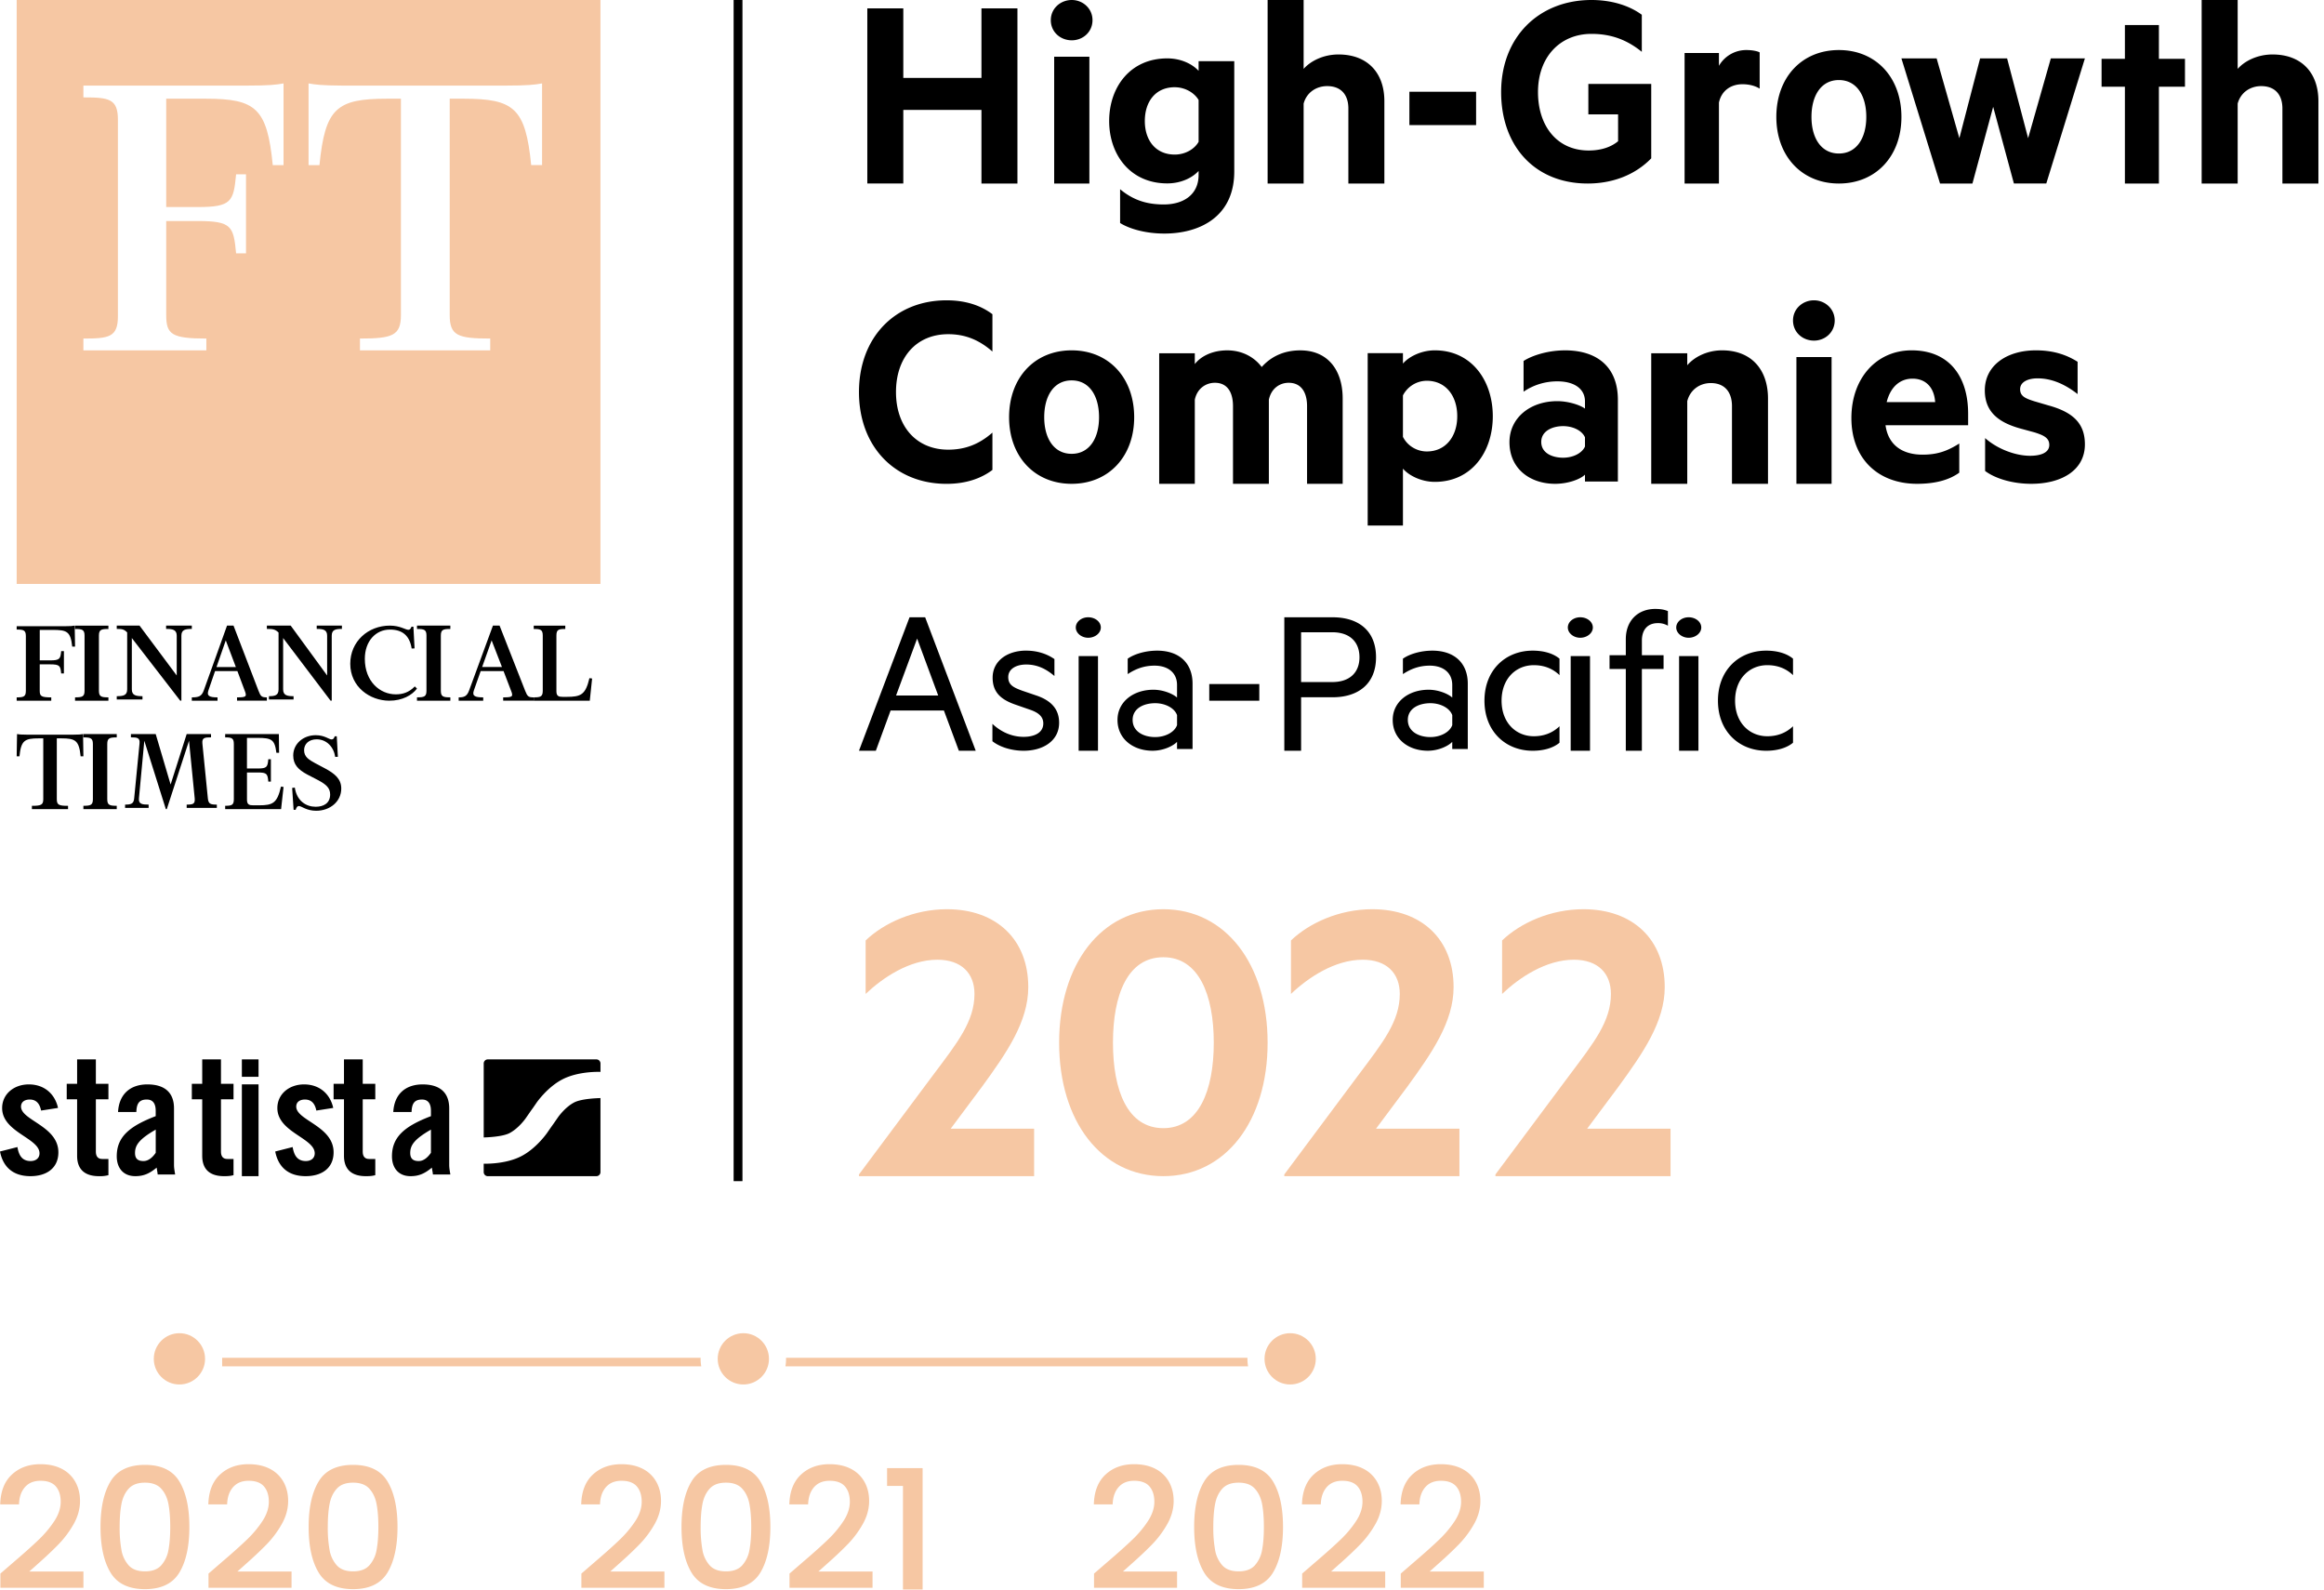
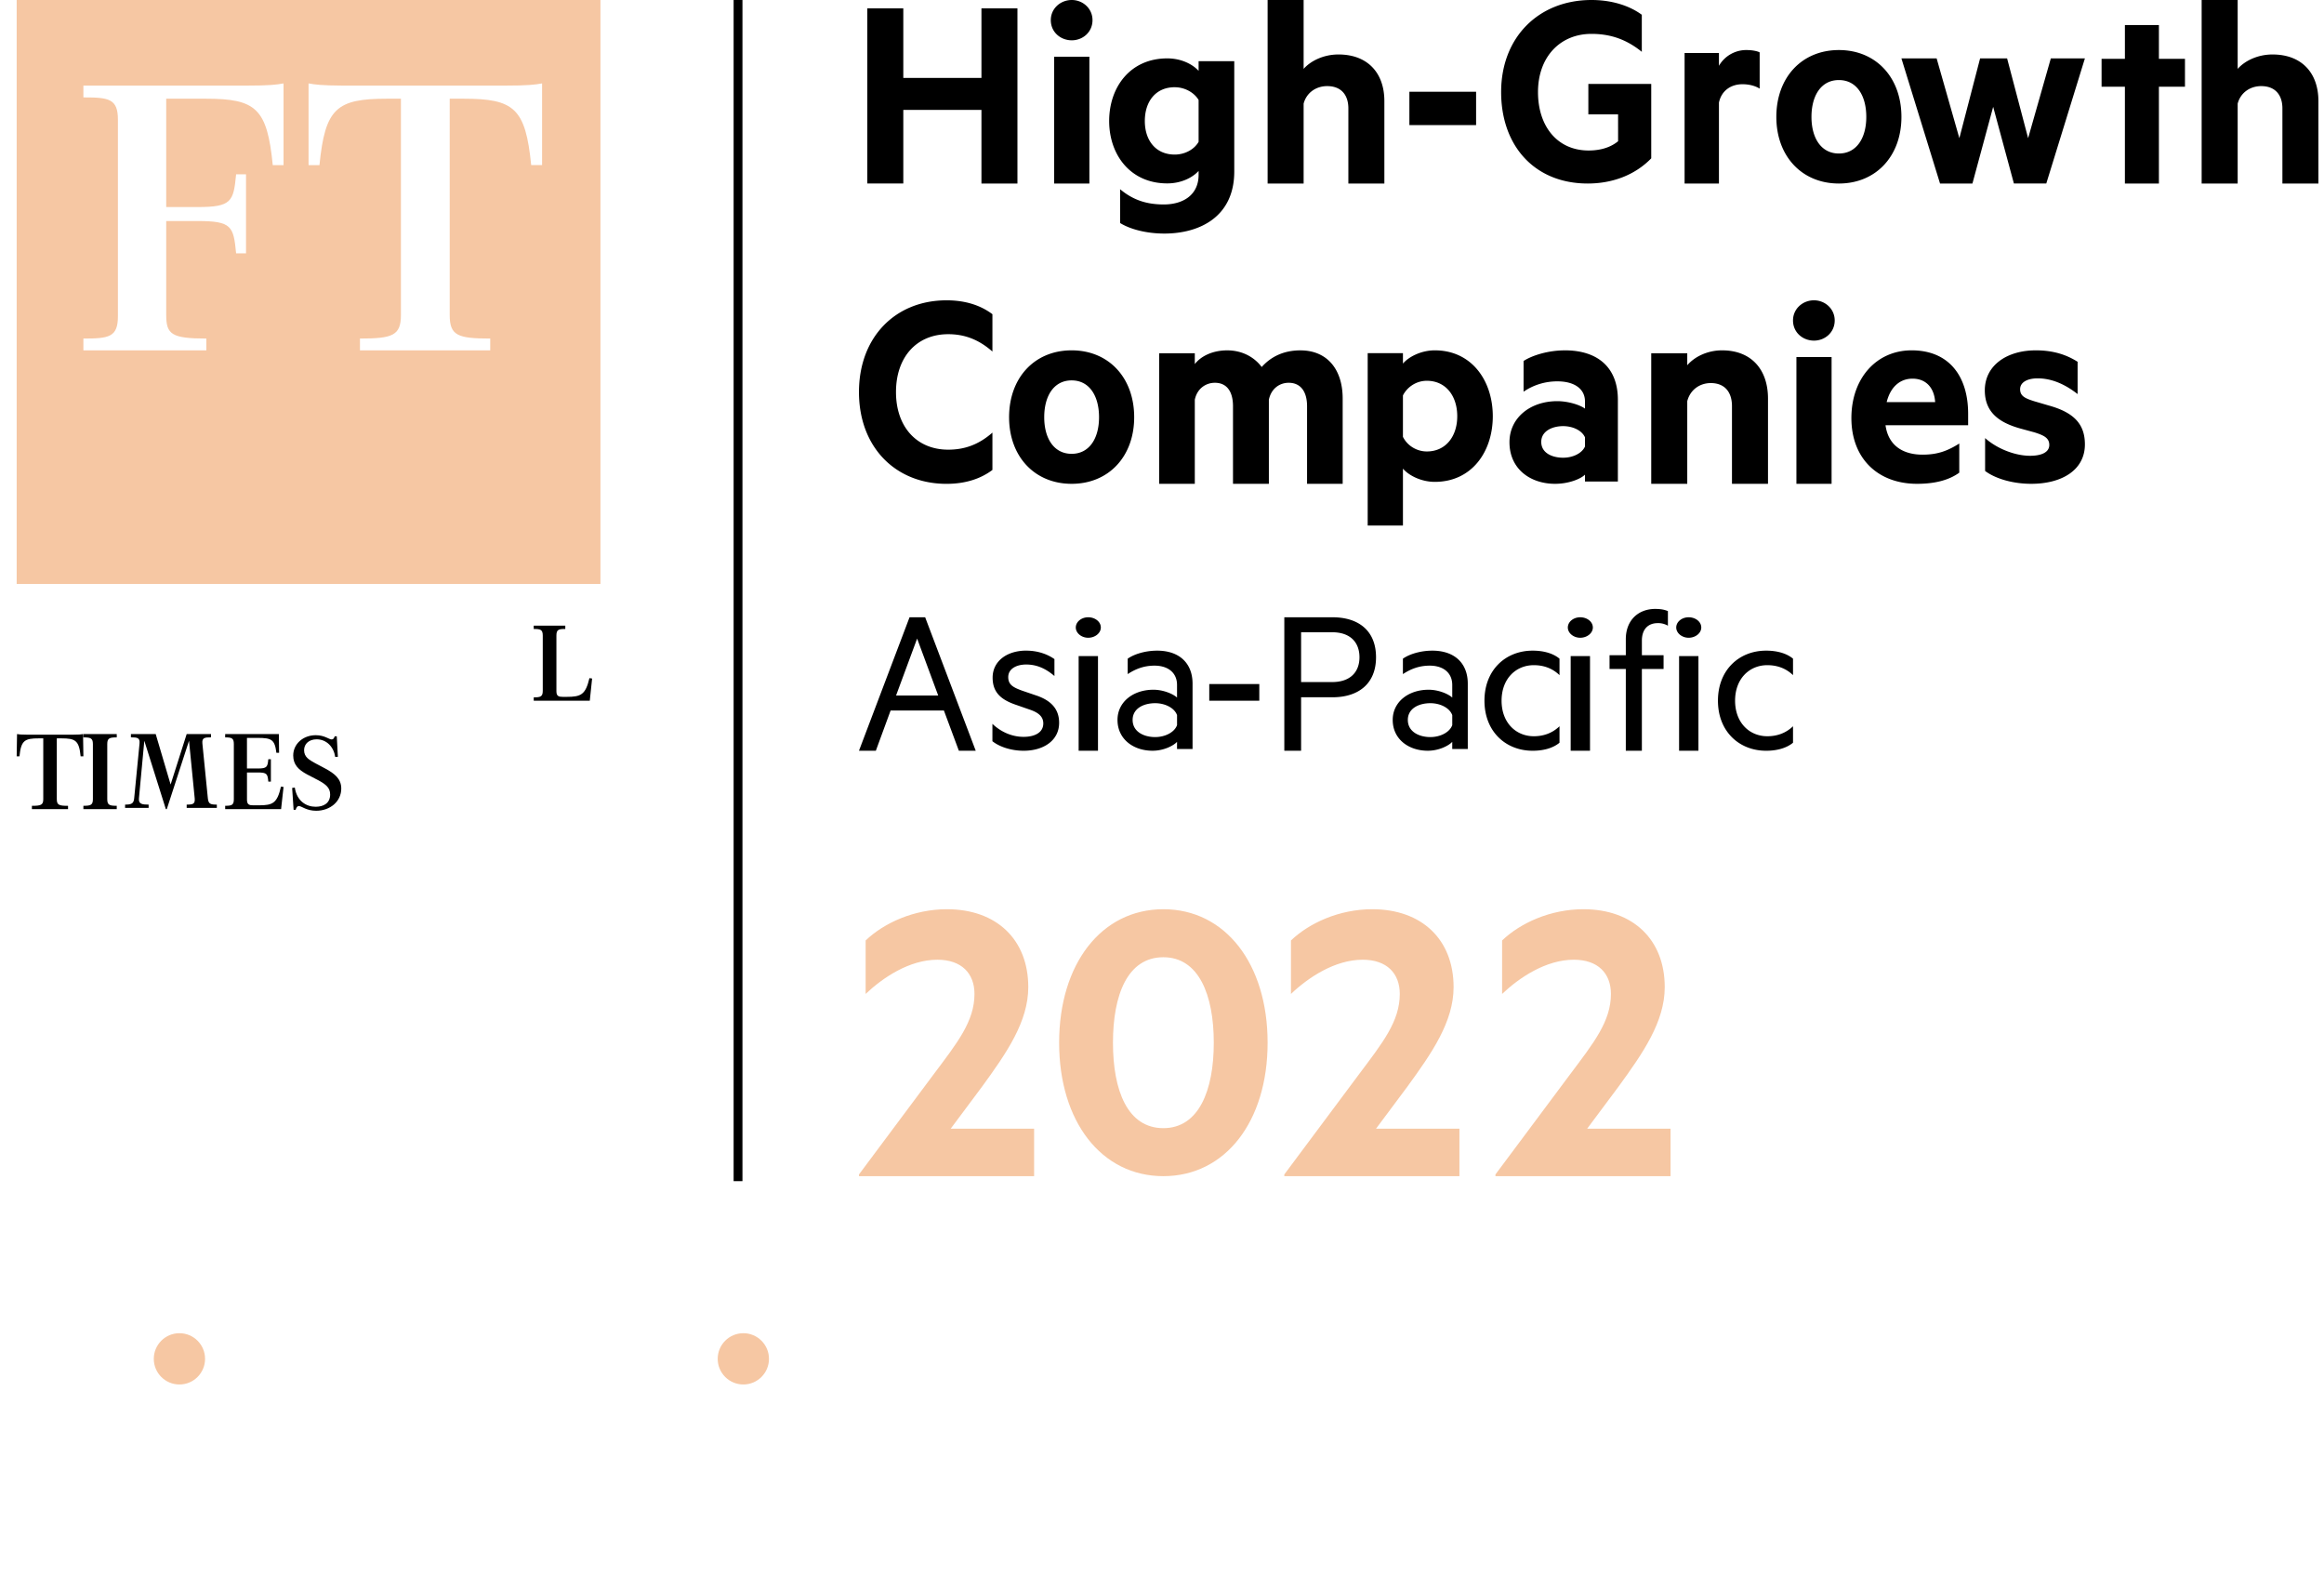
<svg xmlns="http://www.w3.org/2000/svg" width="136" height="93">
  <g fill="none" fill-rule="evenodd">
    <path d="M43.19 0v69.104" stroke="#000" stroke-width=".517" />
    <path d="M83.964 20.497c2.162 0 3.394 1.78 3.394 3.856 0 2.076-1.232 3.839-3.394 3.839-.8 0-1.531-.38-1.864-.774v3.328h-2.063V20.662H82.1v.61c.333-.396 1.065-.775 1.864-.775zm35.175 0c.974 0 1.759.235 2.442.67v1.889c-.683-.535-1.468-.92-2.34-.92-.58 0-1.024.217-1.024.635 0 .402.29.535.82.702l.854.251c1.451.401 2.117 1.07 2.117 2.275 0 1.504-1.35 2.307-3.142 2.307-1.007 0-2.049-.268-2.698-.752V25.63c.734.652 1.793 1.036 2.63 1.036.632 0 1.126-.183 1.126-.635 0-.418-.34-.568-.87-.736l-.734-.2c-1.332-.352-2.169-.97-2.169-2.258 0-1.454 1.281-2.34 2.988-2.34zm-7.27 0c2.181 0 3.306 1.506 3.306 3.712v.67h-4.835c.168 1.22 1.058 1.721 2.166 1.721.823 0 1.41-.183 2.15-.651v1.705c-.622.451-1.461.652-2.469.652-2.283 0-3.844-1.472-3.844-3.846 0-2.341 1.477-3.963 3.525-3.963zm-11.092 0c1.717 0 2.686 1.129 2.686 2.82v4.989h-2.108v-4.544c0-.804-.408-1.35-1.24-1.35-.646 0-1.207.392-1.377 1.059v4.835H96.63v-7.638h2.108v.701c.408-.479 1.155-.872 2.04-.872zm-38.065 0c2.173 0 3.66 1.606 3.66 3.913 0 2.291-1.487 3.896-3.66 3.896s-3.66-1.605-3.66-3.896c0-2.307 1.487-3.913 3.66-3.913zm28.859 0c1.99 0 3.107 1.059 3.107 2.889v4.785h-1.925v-.403c-.243.252-.955.538-1.748.538-1.457 0-2.671-.873-2.671-2.435 0-1.427 1.214-2.401 2.8-2.401.63 0 1.327.218 1.619.437v-.42c0-.723-.6-1.176-1.619-1.176-.728 0-1.408.218-1.975.605V21.12c.518-.336 1.457-.622 2.412-.622zM55.389 17.57c1.125 0 2.015.305 2.687.813v2.184c-.79-.694-1.613-1.015-2.587-1.015-1.847 0-3.056 1.338-3.056 3.386 0 2.033 1.21 3.37 3.056 3.37.974 0 1.797-.304 2.587-.998v2.184c-.672.507-1.562.813-2.687.813-2.99 0-5.122-2.151-5.122-5.369 0-3.217 2.133-5.368 5.122-5.368zm51.795 3.319v7.418h-2.058v-7.418h2.058zm-31.08-.39c1.545 0 2.469 1.093 2.469 2.819v4.989h-2.084v-4.544c0-.821-.353-1.368-1.075-1.368-.537 0-1.025.342-1.16.991v4.92h-2.099v-4.543c0-.821-.337-1.368-1.059-1.368-.537 0-1.042.342-1.176.991v4.92h-2.084v-7.637h2.084v.632c.37-.478 1.059-.803 1.898-.803.891 0 1.597.41 2.017.974.488-.546 1.21-.974 2.268-.974zm15.37 4.432c-.631 0-1.28.286-1.28.924 0 .655.649.924 1.28.924.566 0 1.1-.252 1.279-.655v-.538c-.178-.403-.713-.655-1.279-.655zm-28.762-2.676c-1.036 0-1.604.903-1.604 2.156 0 1.237.568 2.14 1.604 2.14s1.604-.903 1.604-2.14c0-1.253-.568-2.156-1.604-2.156zm20.786.023c-.616 0-1.148.362-1.398.857v2.422c.25.51.799.856 1.398.856 1.114 0 1.78-.889 1.78-2.06 0-1.185-.666-2.075-1.78-2.075zm28.42-.124c-.688 0-1.275.435-1.51 1.371h2.837c-.05-.803-.504-1.371-1.326-1.371zm-5.763-4.584c.647 0 1.212.498 1.212 1.178 0 .697-.565 1.18-1.212 1.18-.663 0-1.228-.483-1.228-1.18 0-.68.565-1.178 1.228-1.178zM68.308 3.416c.841 0 1.498.357 1.834.73v-.568h2.087v6.454c0 2.66-2.037 3.633-4.09 3.633-1.026 0-1.985-.243-2.591-.617V11.07c.774.649 1.582.892 2.557.892 1.128 0 2.037-.552 2.037-1.735V10c-.336.372-.993.73-1.834.73-2.171 0-3.4-1.687-3.4-3.649 0-1.978 1.229-3.665 3.4-3.665zM76.288 0v4.03c.408-.463 1.156-.843 2.04-.843 1.716 0 2.685 1.091 2.685 2.726v4.824h-2.107V6.343c0-.776-.408-1.305-1.241-1.305-.646 0-1.207.38-1.377 1.024v4.675h-2.107V0h2.107zM63.75 3.319v7.418h-2.06V3.319h2.059zM130.948 0v4.03c.408-.463 1.156-.843 2.04-.843 1.716 0 2.685 1.091 2.685 2.726v4.824h-2.107V6.343c0-.776-.409-1.305-1.242-1.305-.645 0-1.206.38-1.376 1.024v4.675h-2.108V0h2.108zM52.861.488V4.56h4.573V.488h2.106v10.249h-2.106V6.43h-4.573v4.306h-2.106V.488h2.106zm73.478.976V3.44h1.525v1.633h-1.525v5.665h-1.99V5.072h-1.365V3.44h1.365V1.464h1.99zM93.133 0c1.171 0 2.21.322 2.945.864v2.168c-.836-.678-1.757-1.05-2.945-1.05-1.84 0-3.13 1.354-3.13 3.403 0 2.016 1.14 3.42 2.963 3.42.67 0 1.272-.168 1.724-.542V6.69h-1.74V4.911h3.68v4.352c-1.004 1.033-2.359 1.474-3.714 1.474-3.112 0-5.07-2.202-5.07-5.352C87.846 2.167 90.055 0 93.133 0zm14.478 2.928c2.173 0 3.66 1.605 3.66 3.913 0 2.29-1.487 3.896-3.66 3.896s-3.66-1.605-3.66-3.896c0-2.308 1.487-3.913 3.66-3.913zm5.72.488l1.33 4.668 1.214-4.668h1.58l1.23 4.668 1.329-4.668h1.994l-2.26 7.32h-1.895L116.64 6.25l-1.214 4.488h-1.895l-2.26-7.32h2.06zm-11.118-.488c.34 0 .648.069.762.137v2.12c-.276-.172-.633-.257-1.005-.257-.68 0-1.232.376-1.378 1.076v4.733h-2.01V3.099h2.01v.752a1.842 1.842 0 011.621-.923zM68.745 5.103c-1.11 0-1.75.827-1.75 1.978 0 1.135.64 1.962 1.75 1.962.623 0 1.161-.324 1.397-.746V5.85c-.236-.406-.774-.746-1.397-.746zm38.866-.419c-1.036 0-1.604.903-1.604 2.157 0 1.237.568 2.14 1.604 2.14s1.604-.903 1.604-2.14c0-1.254-.568-2.157-1.604-2.157zm-21.23.684V7.32h-3.904V5.368h3.905zM62.722 0c.647 0 1.211.498 1.211 1.178 0 .697-.564 1.18-1.212 1.18-.663 0-1.228-.483-1.228-1.18 0-.68.565-1.178 1.228-1.178zM54.14 36.114l2.96 7.809h-.987l-.875-2.353h-3.12l-.864 2.353h-.987l2.96-7.809h.913zm45.252 2.27v5.539H98.26v-5.538h1.132zm-39.34-.318c.627 0 1.202.178 1.653.495v.989c-.463-.393-.977-.672-1.653-.672-.575 0-1.05.253-1.05.735 0 .457.3.608.825.799l.852.29c.837.292 1.301.787 1.301 1.585 0 1.04-.914 1.636-2.077 1.636-.726 0-1.415-.229-1.827-.558V42.35c.512.482 1.15.76 1.827.76.612 0 1.15-.228 1.15-.786 0-.418-.312-.646-.8-.81l-.764-.266c-.838-.28-1.401-.685-1.401-1.598 0-.988.863-1.585 1.964-1.585zm36.817-2.44c.305 0 .52.038.737.126v.856a1.113 1.113 0 00-.597-.151c-.558 0-.926.352-.926 1.02v.856h1.269v.806h-1.27v4.784h-.94v-4.784h-.952v-.806h.952V37.4c0-1.12.737-1.775 1.727-1.775zm-32.615 2.759v5.538h-1.132v-5.538h1.132zm28.793 0v5.538h-1.131v-5.538h1.131zm-25.336-.319c1.306 0 2.077.737 2.077 1.932v3.824h-.908v-.42c-.211.229-.784.52-1.431.52-1.132 0-2.053-.686-2.053-1.803 0-1.054.921-1.766 2.103-1.766.573 0 1.144.241 1.381.458v-.737c0-.7-.51-1.13-1.319-1.13-.61 0-1.107.19-1.568.495v-.902c.374-.267 1.034-.47 1.718-.47zm21.982 0c.567 0 1.16.127 1.569.47v.963c-.422-.406-.936-.583-1.503-.583-1.043 0-1.887.785-1.887 2.078 0 1.293.844 2.08 1.887 2.08.567 0 1.08-.179 1.503-.584v.963c-.409.342-1.002.47-1.57.47-1.582 0-2.822-1.129-2.822-2.929 0-1.8 1.24-2.928 2.823-2.928zm13.664 0c.567 0 1.16.127 1.57.47v.963c-.422-.406-.937-.583-1.504-.583-1.042 0-1.886.785-1.886 2.078 0 1.293.844 2.08 1.886 2.08.567 0 1.082-.179 1.504-.584v.963c-.41.342-1.003.47-1.57.47-1.583 0-2.823-1.129-2.823-2.929 0-1.8 1.24-2.928 2.823-2.928zm-25.38-1.952c1.542 0 2.548.801 2.548 2.34 0 1.526-1.006 2.34-2.548 2.34H76.14v3.129h-.982v-7.809h2.82zm5.838 1.952c1.307 0 2.079.737 2.079 1.932v3.824h-.909v-.42c-.211.229-.784.52-1.43.52-1.133 0-2.054-.686-2.054-1.803 0-1.054.92-1.766 2.103-1.766.573 0 1.144.241 1.381.458v-.737c0-.7-.51-1.13-1.318-1.13-.61 0-1.108.19-1.569.495v-.902c.374-.267 1.034-.47 1.717-.47zM67.6 41.141c-.672 0-1.319.304-1.319.978 0 .686.647 1.004 1.319 1.004.585 0 1.132-.28 1.281-.7v-.583c-.149-.42-.696-.699-1.281-.699zm16.105 0c-.672 0-1.319.304-1.319.978 0 .686.647 1.004 1.319 1.004.585 0 1.132-.28 1.281-.7v-.583c-.149-.42-.696-.699-1.281-.699zm-10.011-1.122v.976h-2.928v-.976h2.928zM53.67 37.36l-1.233 3.332h2.467L53.67 37.36zm24.294-.369H76.14v2.913h1.826c1.032 0 1.59-.572 1.59-1.45 0-.89-.558-1.463-1.59-1.463zm-14.284-.877c.407 0 .74.263.74.599 0 .324-.333.599-.74.599-.393 0-.725-.275-.725-.599 0-.336.332-.599.725-.599zm28.793 0c.407 0 .74.263.74.599 0 .324-.333.599-.74.599-.392 0-.724-.275-.724-.599 0-.336.332-.599.724-.599zm6.345 0c.407 0 .74.263.74.599 0 .324-.333.599-.74.599-.393 0-.725-.275-.725-.599 0-.336.332-.599.725-.599z" fill="#000" fill-rule="nonzero" />
    <path d="M60.516 66.034v2.778H50.267v-.1l4.368-5.856c1.39-1.852 2.391-3.103 2.391-4.705 0-1.2-.756-2.002-2.171-2.002-1.635 0-3.197 1.05-4.198 2.002v-3.129c1.074-1.025 2.831-1.827 4.759-1.827 2.904 0 4.758 1.777 4.758 4.556 0 2.026-1.269 3.853-2.709 5.83l-1.83 2.453h4.88m4.615-5.03c0 2.809.858 5 2.95 5 2.067 0 2.95-2.191 2.95-5 0-2.807-.883-5-2.95-5-2.092 0-2.95 2.193-2.95 5zm-3.15 0c0-4.606 2.47-7.809 6.1-7.809 3.63 0 6.1 3.203 6.1 7.809s-2.47 7.808-6.1 7.808c-3.63 0-6.1-3.202-6.1-7.808zm23.425 5.03v2.778H75.157v-.1l4.368-5.856c1.39-1.852 2.39-3.103 2.39-4.705 0-1.2-.755-2.002-2.17-2.002-1.636 0-3.198 1.05-4.198 2.002v-3.129c1.074-1.025 2.83-1.827 4.759-1.827 2.903 0 4.758 1.777 4.758 4.556 0 2.026-1.27 3.853-2.709 5.83l-1.83 2.453h4.88m12.355 0v2.778H87.513v-.1l4.368-5.856c1.39-1.852 2.39-3.103 2.39-4.705 0-1.2-.755-2.002-2.17-2.002-1.636 0-3.197 1.05-4.198 2.002v-3.129c1.074-1.025 2.83-1.827 4.759-1.827 2.903 0 4.758 1.777 4.758 4.556 0 2.026-1.269 3.853-2.709 5.83l-1.83 2.453h4.88" fill="#F6C7A3" fill-rule="nonzero" />
-     <path d="M1.687 63.444c.917 0 1.532.568 1.708 1.376l-.99.154c-.083-.414-.29-.645-.665-.645-.303 0-.51.144-.51.414 0 .808 2.186 1.135 2.186 2.674 0 .924-.687 1.395-1.635 1.395-1.02 0-1.604-.538-1.781-1.443l1.02-.26c.073.434.24.819.771.819.302 0 .521-.165.521-.453 0-.894-2.187-1.231-2.187-2.646 0-.817.687-1.385 1.562-1.385zM5.61 61.98v1.43h.735v.907H5.61v3.056c0 .276.118.433.373.433h.362v.947a1.89 1.89 0 01-.549.06c-.823 0-1.283-.385-1.283-1.194v-3.302h-.608v-.908h.608V61.98H5.61zm3.017 1.464c.993 0 1.556.462 1.556 1.404v3.32c0 .163.038.375.067.548H9.227c-.01-.144-.047-.279-.057-.404-.4.327-.735.5-1.25.5-.725 0-1.088-.5-1.088-1.164 0-1.135.745-1.76 2.28-2.347v-.308c0-.433-.17-.664-.524-.664-.487 0-.591.289-.61.731h-1.07c.058-1.048.717-1.616 1.718-1.616zm4.304-1.464v1.43h.735v.907h-.735v3.056c0 .276.117.433.373.433h.362v.947c-.147.04-.275.06-.549.06-.823 0-1.283-.385-1.283-1.194v-3.302h-.608v-.908h.608V61.98h1.097zm2.199 1.461v5.371h-.976v-5.37h.976zm2.664.003c.916 0 1.53.568 1.707 1.376l-.989.154c-.083-.414-.291-.645-.666-.645-.302 0-.51.144-.51.414 0 .808 2.186 1.135 2.186 2.674 0 .924-.687 1.395-1.634 1.395-1.021 0-1.604-.538-1.782-1.443l1.02-.26c.074.434.24.819.772.819.301 0 .52-.165.52-.453 0-.894-2.187-1.231-2.187-2.646 0-.817.687-1.385 1.563-1.385zm3.433-1.464v1.43h.735v.907h-.735v3.056c0 .276.118.433.373.433h.362v.947c-.147.04-.275.06-.548.06-.824 0-1.284-.385-1.284-1.194v-3.302h-.608v-.908h.608V61.98h1.097zm3.506 1.464c.992 0 1.555.462 1.555 1.404v3.32c0 .163.038.375.067.548h-1.021c-.01-.144-.048-.279-.058-.404-.4.327-.734.5-1.25.5-.725 0-1.088-.5-1.088-1.164 0-1.135.745-1.76 2.281-2.347v-.308c0-.433-.172-.664-.525-.664-.486 0-.591.289-.61.731h-1.069c.058-1.048.715-1.616 1.718-1.616zm10.406.795v4.334a.239.239 0 01-.239.24h-6.354a.24.24 0 01-.24-.24v-.49c.098.002 1.293.033 2.205-.442.88-.456 1.499-1.351 1.499-1.351l.233-.336.077-.108c.01-.012.046-.064.082-.115l.254-.366s.405-.586.95-.868c.443-.23 1.471-.251 1.471-.251a.318.318 0 00.062-.007zm-26.025 1.85c-.974.558-1.212.914-1.212 1.367 0 .337.172.472.496.472.296 0 .535-.222.716-.482V66.09zm16.105 0c-.973.558-1.212.914-1.212 1.367 0 .337.172.472.496.472.296 0 .535-.222.716-.482V66.09zM34.9 61.98a.24.24 0 01.24.239v.494l-.02-.002s-1.26-.055-2.212.44c-.88.456-1.5 1.351-1.5 1.351-.102.15-.207.3-.232.336a9.98 9.98 0 00-.159.223l-.254.366s-.406.586-.95.869c-.443.23-1.471.25-1.471.25a.19.19 0 00-.035.003v-4.33a.24.24 0 01.239-.239H34.9zm-19.77 0v1.019h-.976V61.98h.976z" fill="#000" fill-rule="nonzero" />
    <path d="M35.138 0v34.162H.976V0h34.162zM16.593 4.88c-.404.077-.858.128-2.146.128H4.88v.69c1.49 0 2.02.077 2.02 1.304v11.502c0 1.227-.53 1.303-2.02 1.303v.69h7.195v-.69c-2.045 0-2.348-.255-2.348-1.38v-5.495h1.843c1.994 0 2.095.306 2.247 1.891h.58v-4.626h-.58c-.152 1.584-.253 1.917-2.247 1.917H9.727V5.775h2.322c2.928 0 3.585.562 3.913 3.885h.631V4.88zm15.129 0c-.408.077-.867.128-2.167.128l-9.565-.001c-1.123-.006-1.55-.055-1.933-.127v4.78h.638c.331-3.323.994-3.885 3.951-3.885h.816v12.652c0 1.202-.484 1.38-2.397 1.38v.69h7.623v-.69c-1.912 0-2.371-.178-2.371-1.38V5.775h.816c2.958 0 3.62.562 3.952 3.884h.637V4.88z" fill="#F6C7A3" fill-rule="nonzero" />
-     <path d="M2.325 40.412c0 .316.087.389.675.389v.194H.976V40.8c.4 0 .537-.037.537-.382v-3.206c0-.345-.138-.38-.537-.38v-.194h2.778c.37 0 .5-.015.617-.037l.021 1.23h-.166c-.094-.9-.32-.978-1.16-.978h-.74v1.783h.601c.573 0 .61-.093.653-.54h.16V39.4h-.16c-.044-.446-.08-.532-.653-.532h-.602v1.545m2.067.582v-.196c.413 0 .556-.037.556-.385v-3.232c0-.348-.143-.384-.556-.384v-.196h1.952v.196c-.412 0-.555.036-.555.384v3.232c0 .348.143.385.555.385v.196H4.392m6.156 0l-2.833-3.666v3.002c0 .35.233.4.623.4v.192H6.832v-.192c.39 0 .61-.05.61-.4v-3.33c-.185-.192-.315-.206-.61-.206v-.193h1.334l2.176 2.917v-2.325c0-.35-.232-.4-.622-.4v-.192h1.505v.193c-.39 0-.61.05-.61.399v3.8h-.067m2.121-1.969h1.133l-.59-1.56-.543 1.56zm.06 1.97h-1.504V40.8c.398 0 .577-.058.701-.41l1.36-3.789h.379l1.464 3.817c.13.339.192.382.488.382v.194h-1.746V40.8c.536 0 .584-.043.454-.382l-.433-1.157h-1.306l-.385 1.121c-.124.345.068.418.529.418v.194zm6.617 0l-2.777-3.666v3.002c0 .35.229.4.61.4v.192h-1.441v-.192c.355 0 .563-.05.563-.4v-3.323c-.201-.2-.355-.213-.684-.213v-.193h1.395l2.132 2.917v-2.325c0-.35-.228-.4-.61-.4v-.192h1.475v.193c-.382 0-.596.05-.596.399v3.8h-.067m4.736-4.329h.111l.067 1.27-.17.007c-.112-.73-.52-1.108-1.27-1.108-.83 0-1.47.673-1.47 1.712 0 1.325.884 2.077 1.812 2.077.4 0 .764-.106 1.113-.463l.127.126c-.29.386-.854.709-1.619.709-1.136 0-2.286-.807-2.286-2.161 0-1.306 1.047-2.232 2.316-2.232.601 0 .92.246 1.083.246.09 0 .142-.063.186-.183m.32 4.33v-.196c.413 0 .555-.037.555-.385v-3.232c0-.348-.142-.384-.555-.384v-.196h1.952v.196c-.413 0-.556.036-.556.384v3.232c0 .348.143.385.556.385v.196h-1.952m3.813-1.97h1.16l-.605-1.56-.555 1.56zm.063 1.97h-1.436V40.8c.317 0 .485-.058.612-.41l1.393-3.789h.388l1.499 3.817c.134.339.197.382.5.382v.194h-1.788V40.8c.549 0 .598-.043.464-.382l-.443-1.157H28.13l-.395 1.121c-.126.345.071.418.543.418v.194z" fill="#000" fill-rule="nonzero" />
    <path d="M31.234 40.995v-.196c.392 0 .528-.037.528-.385v-3.232c0-.348-.136-.384-.528-.384v-.196h1.847v.196c-.392 0-.52.036-.52.384v3.262c0 .29.142.326.377.326h.222c.834 0 1.105-.123 1.333-1.095l.157.022-.136 1.298h-3.28M4.86 42.947l.02 1.3h-.162c-.092-.934-.311-1.049-1.132-1.049h-.262v3.559c0 .338.128.388.658.388v.194H1.867v-.194c.53 0 .665-.05.665-.388v-3.559h-.261c-.821 0-1.04.115-1.132 1.05H.976l.021-1.301c.113.021.24.036.601.036h2.66c.36 0 .488-.015.601-.036m.021 4.392v-.196c.413 0 .556-.036.556-.384v-3.232c0-.348-.143-.385-.556-.385v-.195h1.952v.195c-.413 0-.555.037-.555.385v3.232c0 .348.142.384.555.384v.196H4.88m7.469-4.392v.192c-.375 0-.539.022-.505.364l.32 3.208c.035.328.157.363.525.363v.193h-1.765v-.193c.368 0 .498-.035.47-.363l-.333-3.372-1.301 4h-.055l-1.26-4-.314 3.365c-.034.342.191.37.566.37v.193H7.32v-.193c.375 0 .505-.063.532-.37l.313-3.201c.034-.342-.13-.364-.504-.364v-.192h1.451l.872 2.952.94-2.952h1.425m3.503 2.783h-.15c-.042-.45-.076-.536-.619-.536h-.63v1.594c0 .29.137.327.363.327h.343c.803 0 1.064-.124 1.283-1.095l.151.022-.144 1.297h-3.272v-.196c.377 0 .507-.036.507-.384v-3.232c0-.348-.13-.385-.507-.385v-.195h3.142l.013 1.094h-.158c-.096-.776-.28-.87-1.104-.87h-.618v1.79h.631c.543 0 .577-.093.618-.543h.151v1.312m3.468.75c0-.388-.247-.586-.67-.819l-.679-.353c-.508-.275-.812-.572-.812-1.108 0-.671.572-1.187 1.32-1.187.516 0 .777.248.926.248.098 0 .14-.064.183-.184h.12l.064 1.2-.156.007c-.084-.579-.5-1.03-1.087-1.03-.438 0-.734.26-.734.635 0 .41.31.572.65.762l.585.31c.55.298.94.602.94 1.173 0 .756-.65 1.3-1.469 1.3-.572 0-.854-.276-1.01-.276-.099 0-.148.085-.19.219h-.12l-.085-1.278.155-.022c.12.791.671 1.123 1.221 1.123.46 0 .848-.205.848-.72" fill="#000" fill-rule="nonzero" />
-     <path d="M4.882 92.894v-.95h-3.17l.46-.41c.52-.46.947-.864 1.28-1.21.333-.347.622-.737.865-1.17.243-.434.365-.88.365-1.34 0-.42-.092-.794-.275-1.12a1.883 1.883 0 00-.795-.76c-.347-.18-.763-.27-1.25-.27-.673 0-1.228.201-1.665.605-.437.403-.665.985-.685 1.745h1.1c.013-.42.128-.755.345-1.005.217-.25.522-.375.915-.375.407 0 .705.11.895.33.19.22.285.52.285.9 0 .366-.122.738-.365 1.115a6.207 6.207 0 01-.915 1.095c-.367.353-.87.803-1.51 1.35l-.74.64v.83h4.86zm3.6.08c.953 0 1.625-.324 2.015-.97.39-.647.585-1.537.585-2.67 0-1.127-.195-2.014-.585-2.66-.39-.647-1.062-.97-2.015-.97-.953 0-1.625.323-2.015.97-.39.646-.585 1.533-.585 2.66 0 1.133.195 2.023.585 2.67.39.646 1.062.97 2.015.97zm0-1.04c-.42 0-.737-.117-.95-.35a1.81 1.81 0 01-.425-.9 7.346 7.346 0 01-.105-1.35c0-.527.035-.974.105-1.34.07-.367.212-.667.425-.9.213-.234.53-.35.95-.35.42 0 .737.116.95.35.213.233.355.533.425.9.07.366.105.813.105 1.34 0 .533-.035.983-.105 1.35a1.81 1.81 0 01-.425.9c-.213.233-.53.35-.95.35zm8.58.96v-.95h-3.17l.46-.41c.52-.46.947-.864 1.28-1.21.333-.347.622-.737.865-1.17.243-.434.365-.88.365-1.34 0-.42-.092-.794-.275-1.12a1.883 1.883 0 00-.795-.76c-.347-.18-.763-.27-1.25-.27-.673 0-1.228.201-1.665.605-.437.403-.665.985-.685 1.745h1.1c.013-.42.128-.755.345-1.005.217-.25.522-.375.915-.375.407 0 .705.11.895.33.19.22.285.52.285.9 0 .366-.122.738-.365 1.115a6.207 6.207 0 01-.915 1.095c-.367.353-.87.803-1.51 1.35l-.74.64v.83h4.86zm3.6.08c.953 0 1.625-.324 2.015-.97.39-.647.585-1.537.585-2.67 0-1.127-.195-2.014-.585-2.66-.39-.647-1.062-.97-2.015-.97-.953 0-1.625.323-2.015.97-.39.646-.585 1.533-.585 2.66 0 1.133.195 2.023.585 2.67.39.646 1.062.97 2.015.97zm0-1.04c-.42 0-.737-.117-.95-.35a1.81 1.81 0 01-.425-.9 7.346 7.346 0 01-.105-1.35c0-.527.035-.974.105-1.34.07-.367.212-.667.425-.9.213-.234.53-.35.95-.35.42 0 .737.116.95.35.213.233.355.533.425.9.07.366.105.813.105 1.34 0 .533-.035.983-.105 1.35a1.81 1.81 0 01-.425.9c-.213.233-.53.35-.95.35zm18.22.96v-.95h-3.17l.46-.41c.52-.46.947-.864 1.28-1.21.333-.347.622-.737.865-1.17.243-.434.365-.88.365-1.34 0-.42-.092-.794-.275-1.12a1.883 1.883 0 00-.795-.76c-.347-.18-.763-.27-1.25-.27-.673 0-1.228.201-1.665.605-.437.403-.665.985-.685 1.745h1.1c.013-.42.128-.755.345-1.005.217-.25.522-.375.915-.375.407 0 .705.11.895.33.19.22.285.52.285.9 0 .366-.122.738-.365 1.115a6.207 6.207 0 01-.915 1.095c-.367.353-.87.803-1.51 1.35l-.74.64v.83h4.86zm3.6.08c.953 0 1.625-.324 2.015-.97.39-.647.585-1.537.585-2.67 0-1.127-.195-2.014-.585-2.66-.39-.647-1.062-.97-2.015-.97-.953 0-1.625.323-2.015.97-.39.646-.585 1.533-.585 2.66 0 1.133.195 2.023.585 2.67.39.646 1.062.97 2.015.97zm0-1.04c-.42 0-.737-.117-.95-.35a1.81 1.81 0 01-.425-.9 7.346 7.346 0 01-.105-1.35c0-.527.035-.974.105-1.34.07-.367.212-.667.425-.9.213-.234.53-.35.95-.35.42 0 .737.116.95.35.213.233.355.533.425.9.07.366.105.813.105 1.34 0 .533-.035.983-.105 1.35a1.81 1.81 0 01-.425.9c-.213.233-.53.35-.95.35zm8.58.96v-.95h-3.17l.46-.41c.52-.46.947-.864 1.28-1.21.333-.347.622-.737.865-1.17.243-.434.365-.88.365-1.34 0-.42-.092-.794-.275-1.12a1.883 1.883 0 00-.795-.76c-.347-.18-.763-.27-1.25-.27-.673 0-1.228.201-1.665.605-.437.403-.665.985-.685 1.745h1.1c.013-.42.128-.755.345-1.005.217-.25.522-.375.915-.375.407 0 .705.11.895.33.19.22.285.52.285.9 0 .366-.122.738-.365 1.115a6.207 6.207 0 01-.915 1.095c-.367.353-.87.803-1.51 1.35l-.74.64v.83h4.86zm2.93.1v-7.1h-2.08v1.04h.93v6.06h1.15zm14.89-.1v-.95h-3.17l.46-.41c.52-.46.947-.864 1.28-1.21.333-.347.622-.737.865-1.17.243-.434.365-.88.365-1.34 0-.42-.092-.794-.275-1.12a1.883 1.883 0 00-.795-.76c-.347-.18-.763-.27-1.25-.27-.673 0-1.228.201-1.665.605-.437.403-.665.985-.685 1.745h1.1c.013-.42.128-.755.345-1.005.217-.25.522-.375.915-.375.407 0 .705.11.895.33.19.22.285.52.285.9 0 .366-.122.738-.365 1.115a6.207 6.207 0 01-.915 1.095c-.367.353-.87.803-1.51 1.35l-.74.64v.83h4.86zm3.6.08c.953 0 1.625-.324 2.015-.97.39-.647.585-1.537.585-2.67 0-1.127-.195-2.014-.585-2.66-.39-.647-1.062-.97-2.015-.97-.953 0-1.625.323-2.015.97-.39.646-.585 1.533-.585 2.66 0 1.133.195 2.023.585 2.67.39.646 1.062.97 2.015.97zm0-1.04c-.42 0-.737-.117-.95-.35a1.81 1.81 0 01-.425-.9 7.346 7.346 0 01-.105-1.35c0-.527.035-.974.105-1.34.07-.367.212-.667.425-.9.213-.234.53-.35.95-.35.42 0 .737.116.95.35.213.233.355.533.425.9.07.366.105.813.105 1.34 0 .533-.035.983-.105 1.35a1.81 1.81 0 01-.425.9c-.213.233-.53.35-.95.35zm8.58.96v-.95h-3.17l.46-.41c.52-.46.947-.864 1.28-1.21.333-.347.622-.737.865-1.17.243-.434.365-.88.365-1.34 0-.42-.092-.794-.275-1.12a1.883 1.883 0 00-.795-.76c-.347-.18-.763-.27-1.25-.27-.673 0-1.228.201-1.665.605-.437.403-.665.985-.685 1.745h1.1c.013-.42.128-.755.345-1.005.217-.25.522-.375.915-.375.407 0 .705.11.895.33.19.22.285.52.285.9 0 .366-.122.738-.365 1.115a6.207 6.207 0 01-.915 1.095c-.367.353-.87.803-1.51 1.35l-.74.64v.83h4.86zm5.77 0v-.95h-3.17l.46-.41c.52-.46.947-.864 1.28-1.21.333-.347.622-.737.865-1.17.243-.434.365-.88.365-1.34 0-.42-.092-.794-.275-1.12a1.883 1.883 0 00-.795-.76c-.347-.18-.763-.27-1.25-.27-.673 0-1.228.201-1.665.605-.437.403-.665.985-.685 1.745h1.1c.013-.42.128-.755.345-1.005.217-.25.522-.375.915-.375.407 0 .705.11.895.33.19.22.285.52.285.9 0 .366-.122.738-.365 1.115a6.207 6.207 0 01-.915 1.095c-.367.353-.87.803-1.51 1.35l-.74.64v.83h4.86zM41 79.5c0 .15.013.296.038.439H13v-.5h28v.061zm32-.062v.062c0 .15.013.296.038.439H45.962A2.55 2.55 0 0046 79.5l-.002-.062h27.003z" fill="#F6C7A3" fill-rule="nonzero" />
-     <circle fill="#F6C7A3" fill-rule="nonzero" cx="75.5" cy="79.5" r="1.5" />
    <circle fill="#F6C7A3" fill-rule="nonzero" cx="43.5" cy="79.5" r="1.5" />
    <circle fill="#F6C7A3" fill-rule="nonzero" cx="10.5" cy="79.5" r="1.5" />
  </g>
</svg>